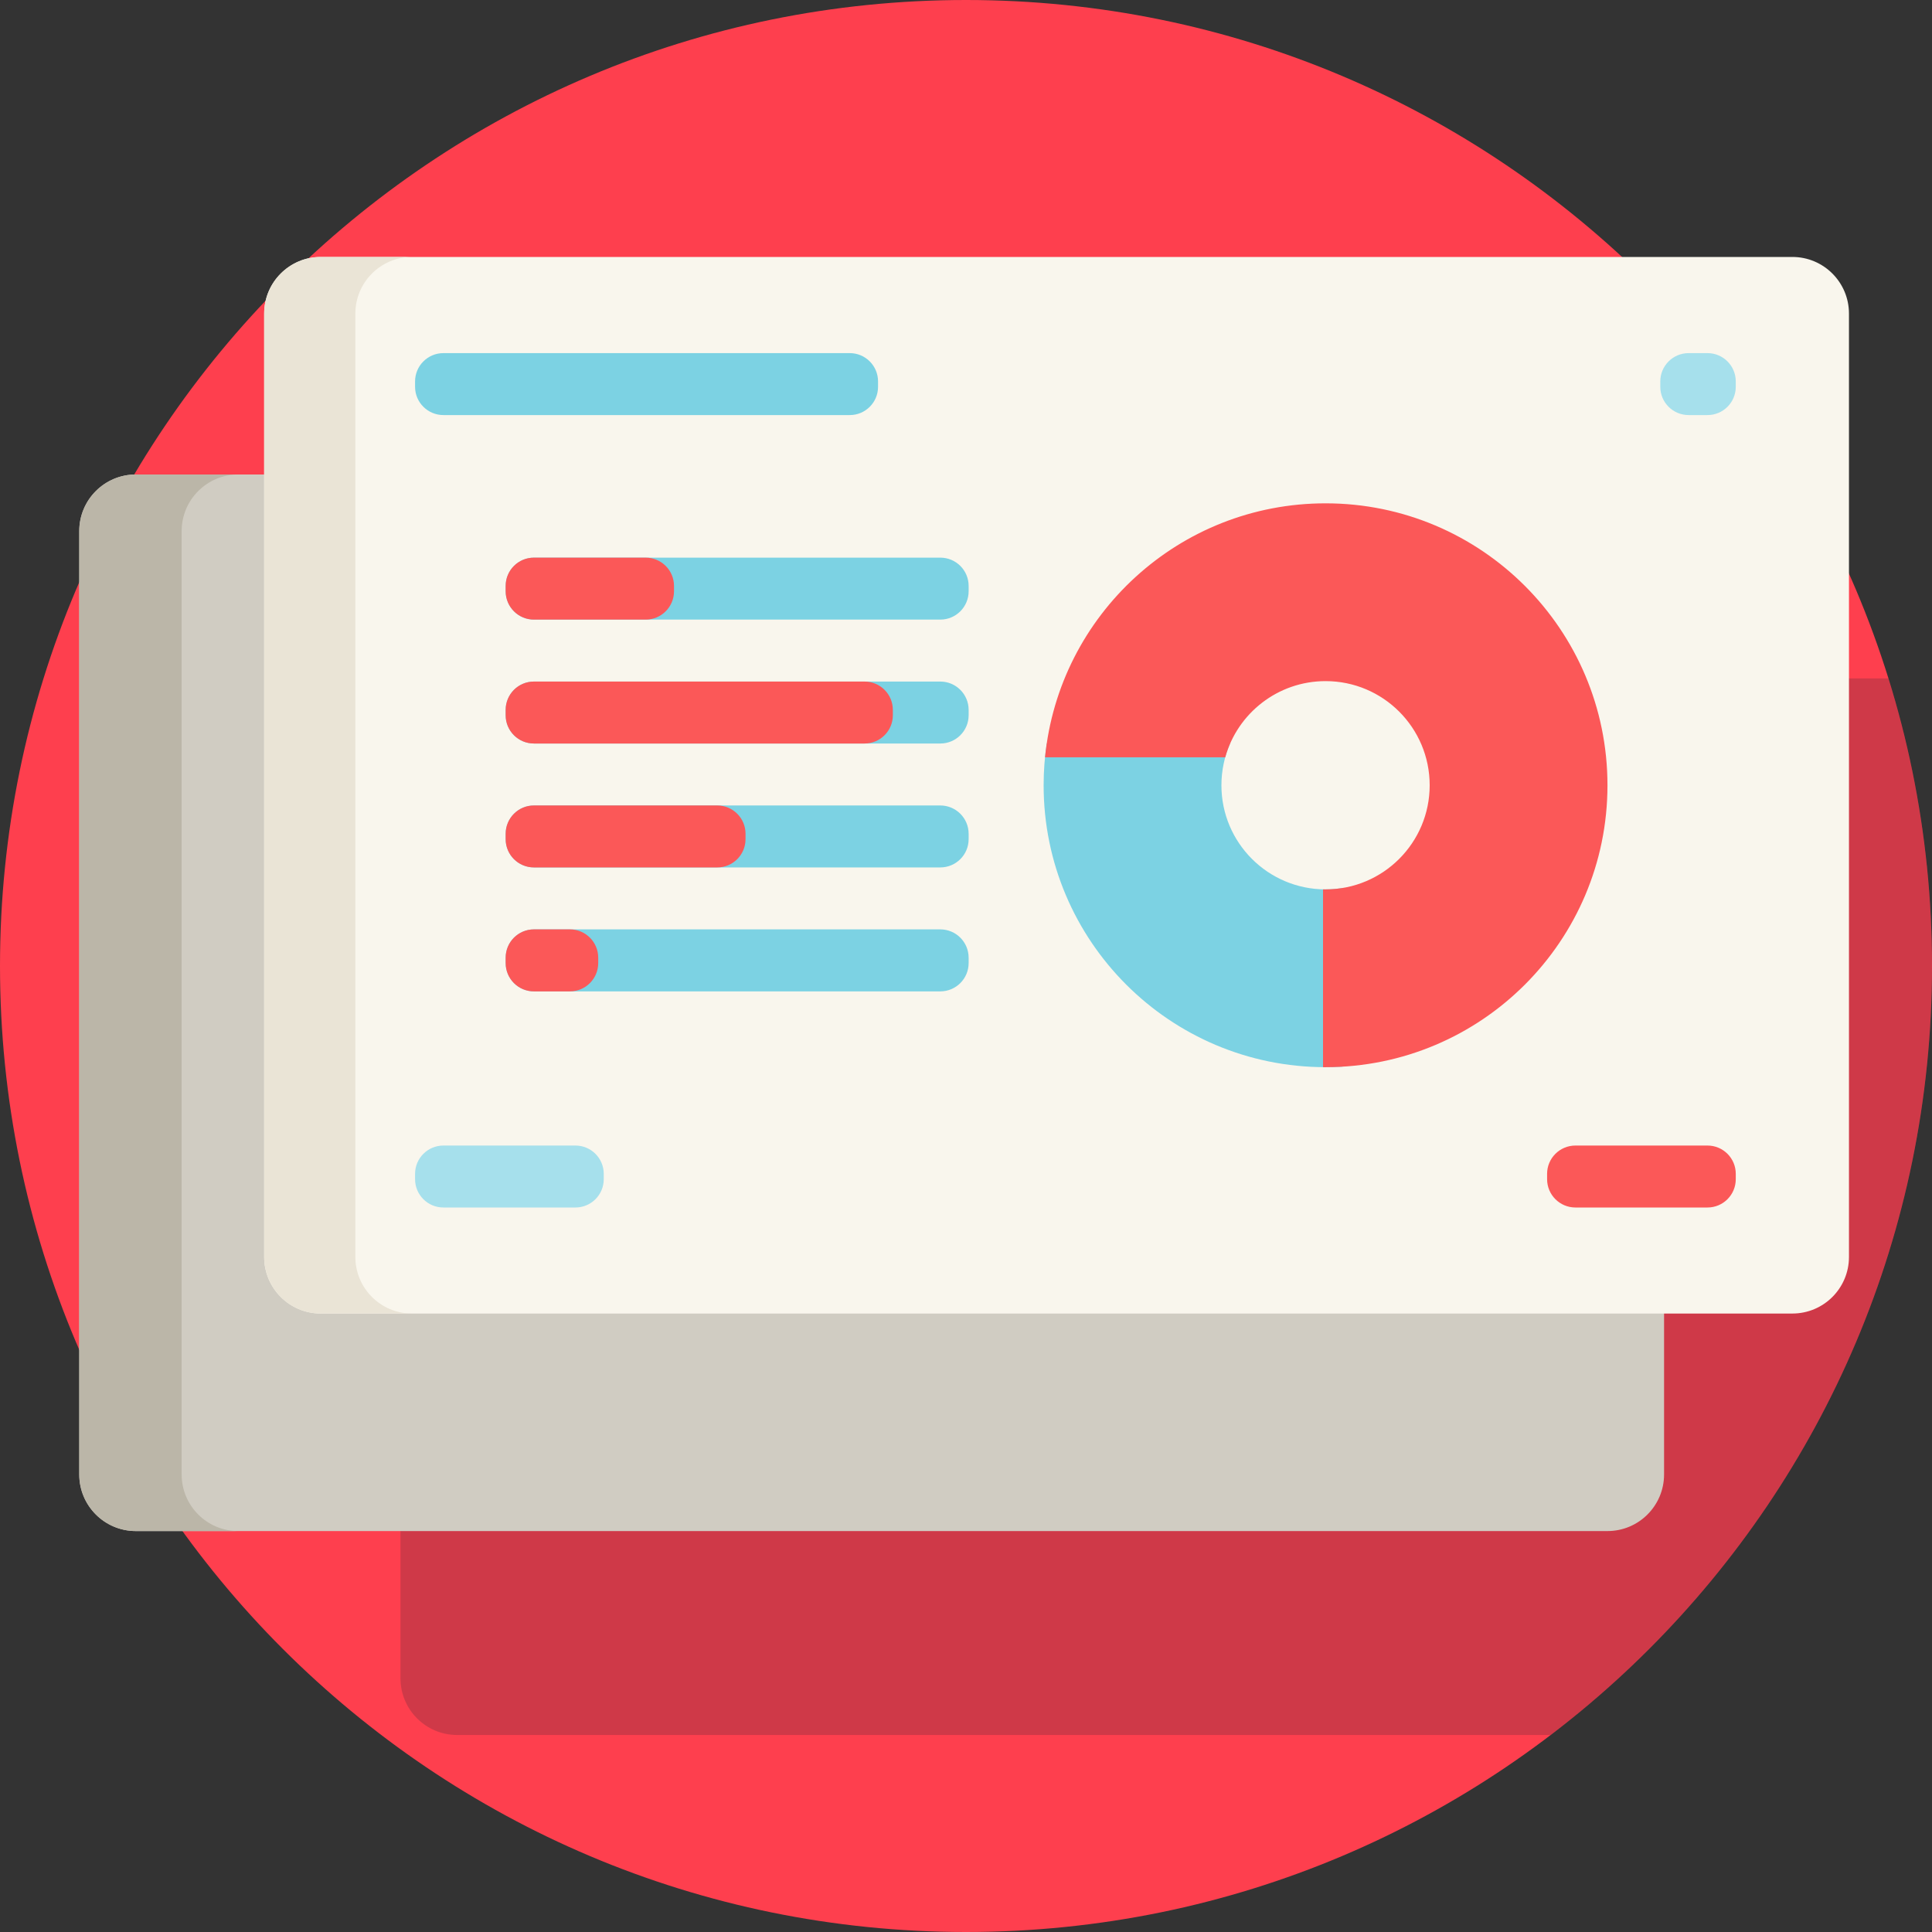
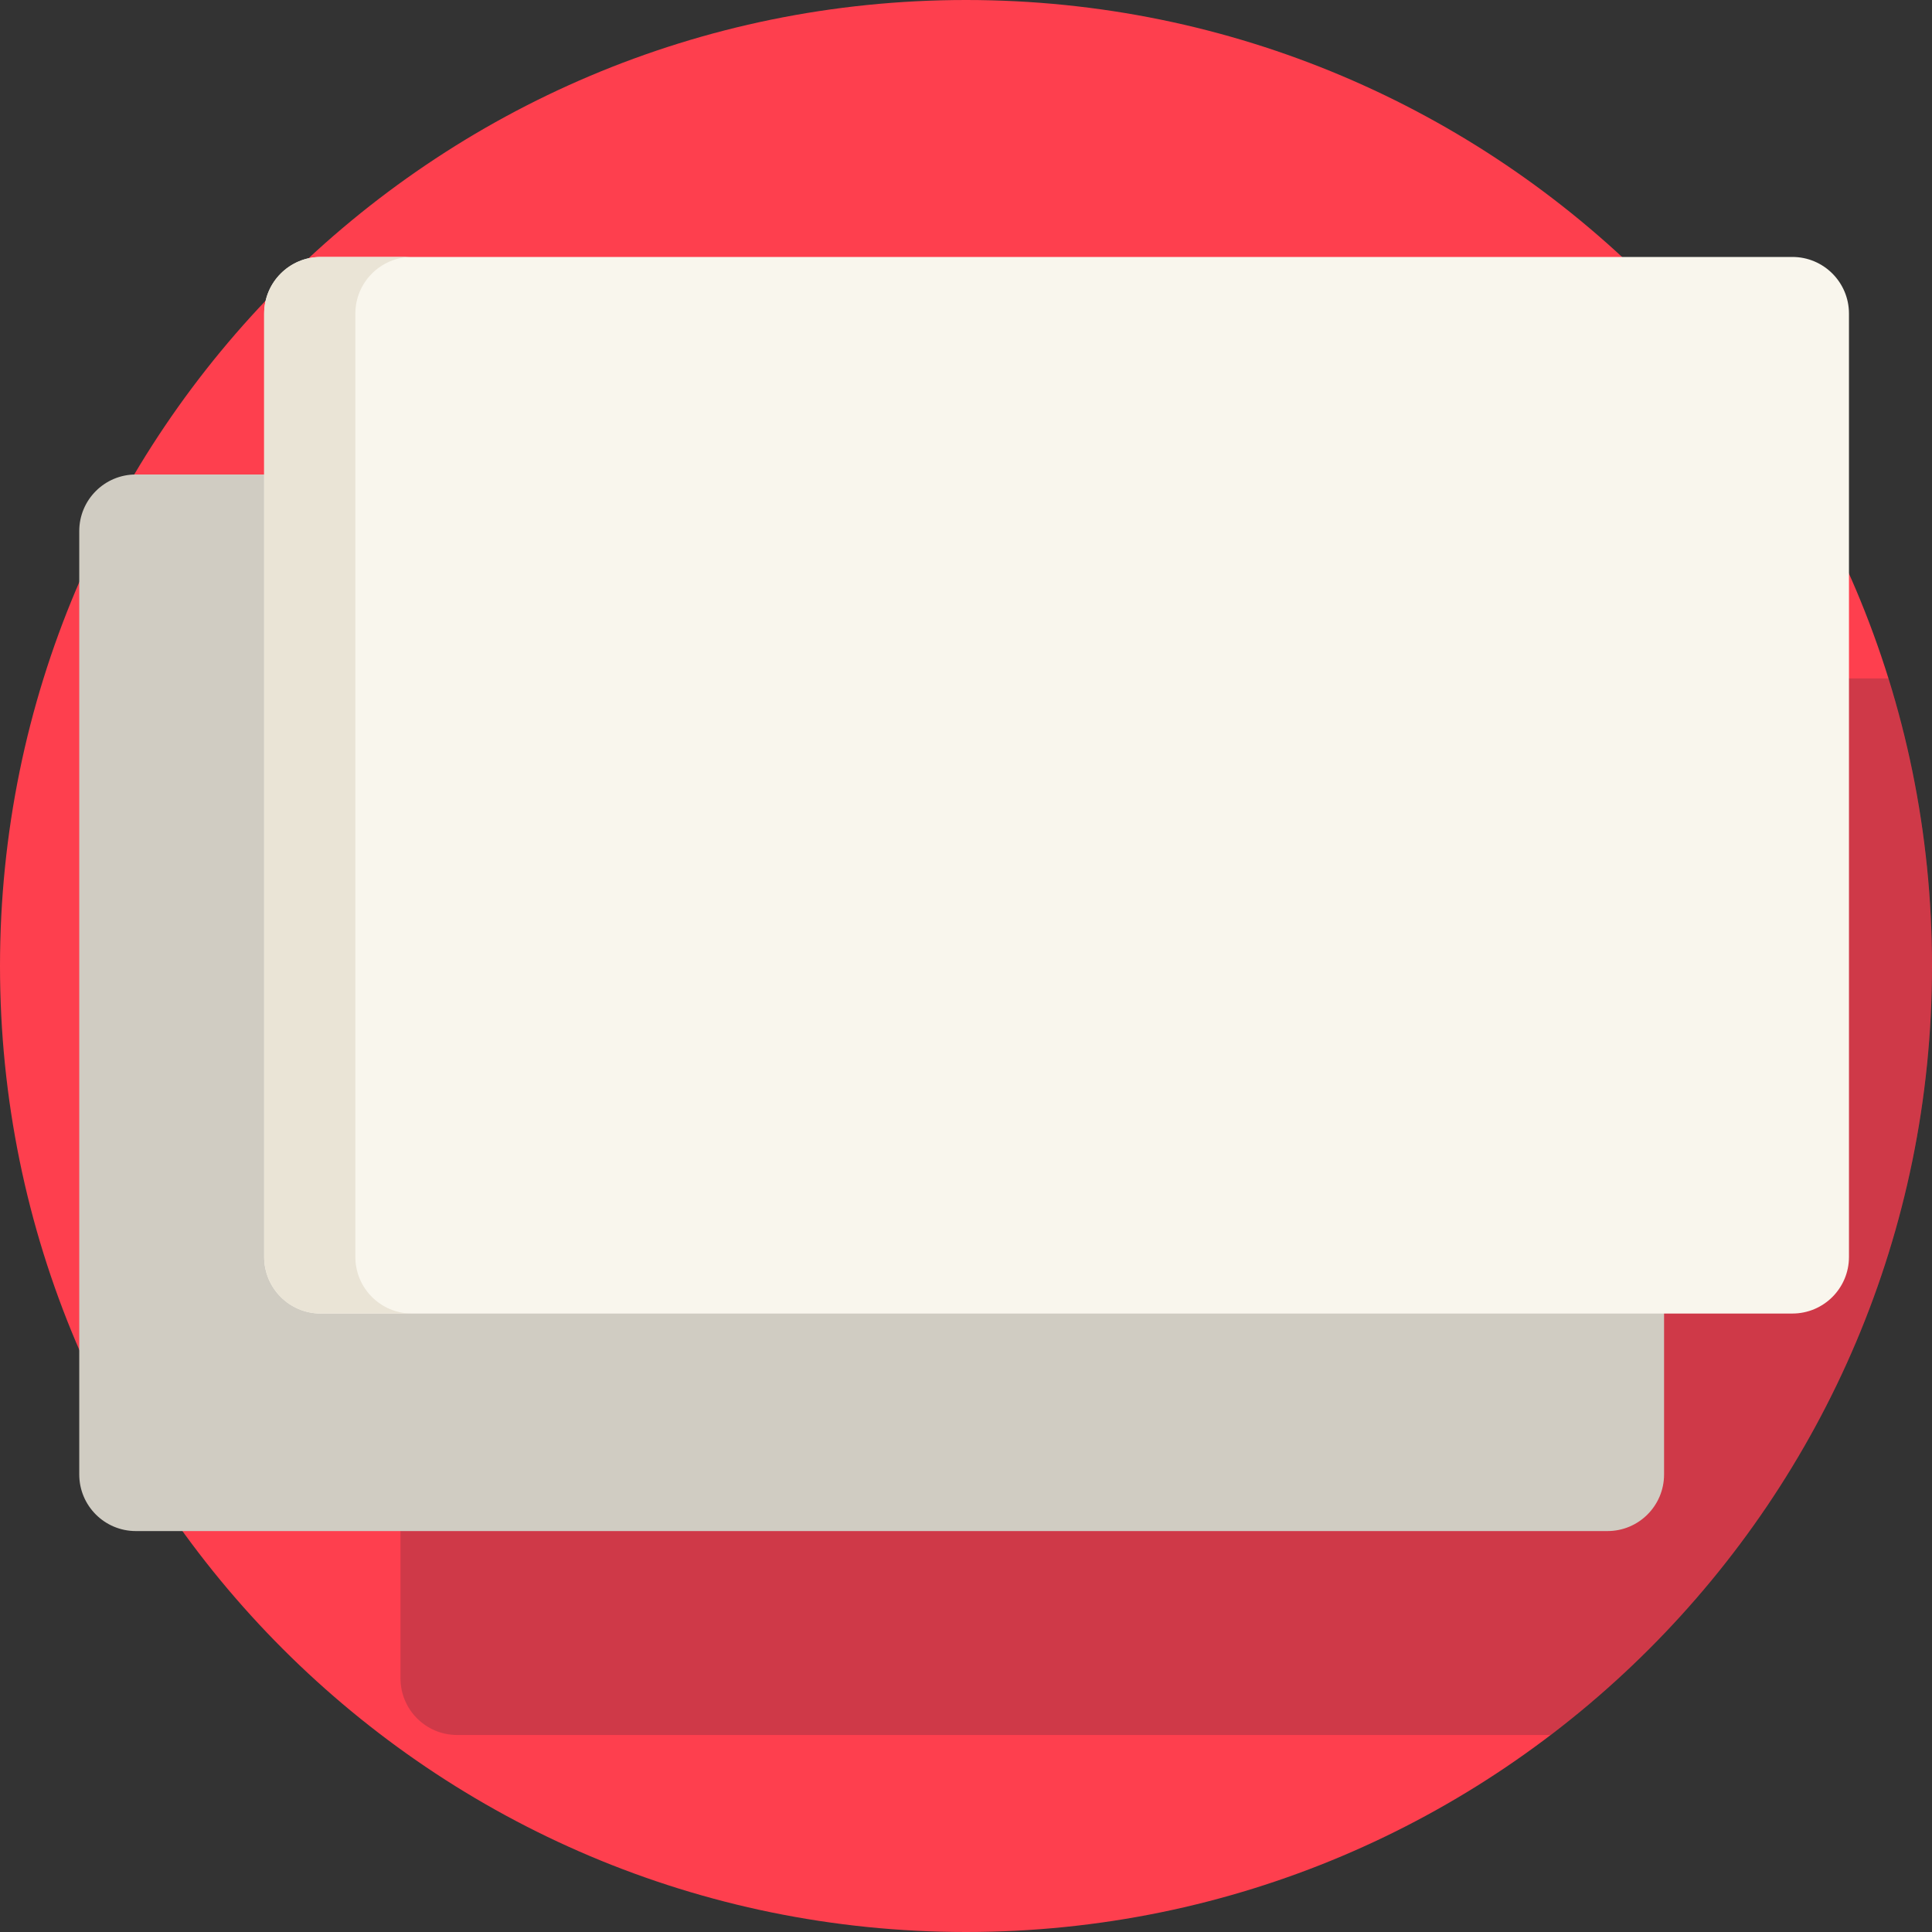
<svg xmlns="http://www.w3.org/2000/svg" width="44" height="44" viewBox="0 0 44 44" fill="none">
  <rect x="0" y="0" width="44" height="44" fill="#333333" stroke="none" />
  <path d="M44 22C44 34.15 34.15 44 22 44C9.85 44 0 34.15 0 22C0 9.85 9.85 0 22 0C34.15 0 44 9.85 44 22Z" fill="#FE3F4E" />
  <path opacity="0.2" d="M43.999 22C43.999 29.145 40.593 35.494 35.316 39.513H10.41C9.698 39.513 9.121 38.936 9.121 38.224V16.739C9.121 16.028 9.698 15.45 10.41 15.45H43.008C43.652 17.519 43.999 19.719 43.999 22Z" fill="#142732" />
  <path d="M36.609 34.869H3.094C2.382 34.869 1.805 34.292 1.805 33.58V12.095C1.805 11.383 2.382 10.806 3.094 10.806H36.609C37.321 10.806 37.898 11.383 37.898 12.095V33.58C37.898 34.292 37.321 34.869 36.609 34.869Z" fill="#D0CCC2" />
-   <path d="M5.426 34.869H3.094C2.382 34.869 1.805 34.292 1.805 33.58V12.095C1.805 11.383 2.382 10.806 3.094 10.806H5.426C4.714 10.806 4.137 11.383 4.137 12.095V33.58C4.137 34.292 4.714 34.869 5.426 34.869Z" fill="#BBB6A8" />
  <path d="M40.82 29.915H7.305C6.593 29.915 6.016 29.338 6.016 28.626V7.142C6.016 6.43 6.593 5.852 7.305 5.852H40.82C41.532 5.852 42.109 6.43 42.109 7.142V28.626C42.109 29.338 41.532 29.915 40.82 29.915Z" fill="#F9F6ED" />
  <path d="M9.382 29.915H7.305C6.593 29.915 6.016 29.338 6.016 28.626V7.142C6.016 6.43 6.593 5.852 7.305 5.852H9.382C8.67 5.852 8.093 6.43 8.093 7.142V28.626C8.093 29.338 8.67 29.915 9.382 29.915Z" fill="#EAE4D6" />
-   <path d="M9.453 26.855V26.733C9.453 26.378 9.742 26.089 10.098 26.089H13.105C13.461 26.089 13.75 26.378 13.75 26.733V26.855C13.75 27.212 13.461 27.5 13.105 27.5H10.098C9.742 27.5 9.453 27.212 9.453 26.855ZM38.457 9.453H38.887C39.243 9.453 39.531 9.165 39.531 8.809V8.687C39.531 8.331 39.243 8.042 38.887 8.042H38.457C38.101 8.042 37.812 8.331 37.812 8.687V8.809C37.812 9.165 38.101 9.453 38.457 9.453Z" fill="#A6E0EC" />
-   <path d="M11.516 13.466V13.344C11.516 12.988 11.804 12.7 12.16 12.7H21.415C21.771 12.7 22.06 12.988 22.06 13.344V13.466C22.06 13.822 21.771 14.111 21.415 14.111H12.16C11.804 14.111 11.516 13.822 11.516 13.466ZM12.16 16.933H21.415C21.771 16.933 22.06 16.645 22.06 16.289V16.167C22.06 15.811 21.771 15.522 21.415 15.522H12.16C11.804 15.522 11.516 15.811 11.516 16.167V16.289C11.516 16.645 11.804 16.933 12.16 16.933ZM12.16 19.755H21.415C21.771 19.755 22.06 19.467 22.06 19.111V18.989C22.06 18.633 21.771 18.344 21.415 18.344H12.16C11.804 18.344 11.516 18.633 11.516 18.989V19.111C11.516 19.467 11.804 19.755 12.16 19.755ZM12.16 22.578H21.415C21.771 22.578 22.06 22.289 22.06 21.933V21.811C22.06 21.455 21.771 21.166 21.415 21.166H12.16C11.804 21.166 11.516 21.455 11.516 21.811V21.933C11.516 22.289 11.804 22.578 12.16 22.578ZM10.098 9.453H19.353C19.709 9.453 19.997 9.165 19.997 8.809V8.687C19.997 8.331 19.709 8.042 19.353 8.042H10.098C9.742 8.042 9.453 8.331 9.453 8.687V8.809C9.453 9.165 9.742 9.453 10.098 9.453ZM30.577 20.224C30.451 20.244 30.321 20.255 30.189 20.255C28.879 20.255 27.817 19.194 27.817 17.884C27.817 17.546 27.888 17.224 28.015 16.933H23.838C23.792 17.243 23.768 17.561 23.768 17.884C23.768 21.43 26.643 24.304 30.189 24.304C30.319 24.304 30.449 24.3 30.577 24.293V20.224Z" fill="#7CD2E3" />
-   <path d="M35.234 26.855V26.733C35.234 26.378 35.523 26.089 35.879 26.089H38.887C39.243 26.089 39.531 26.378 39.531 26.733V26.855C39.531 27.211 39.243 27.5 38.887 27.5H35.879C35.523 27.5 35.234 27.211 35.234 26.855ZM12.16 14.111H14.705C15.061 14.111 15.35 13.822 15.35 13.466V13.344C15.35 12.988 15.061 12.7 14.705 12.7H12.16C11.804 12.7 11.516 12.988 11.516 13.344V13.466C11.516 13.822 11.804 14.111 12.16 14.111ZM20.334 16.167V16.289C20.334 16.645 20.046 16.933 19.69 16.933H12.16C11.804 16.933 11.516 16.645 11.516 16.289V16.167C11.516 15.811 11.804 15.522 12.16 15.522H19.69C20.046 15.522 20.334 15.811 20.334 16.167ZM16.979 18.989V19.111C16.979 19.467 16.691 19.755 16.335 19.755H12.16C11.804 19.755 11.516 19.467 11.516 19.111V18.989C11.516 18.633 11.804 18.344 12.16 18.344H16.335C16.691 18.344 16.979 18.633 16.979 18.989ZM13.624 21.811V21.933C13.624 22.289 13.336 22.578 12.98 22.578H12.16C11.804 22.578 11.516 22.289 11.516 21.933V21.811C11.516 21.455 11.804 21.166 12.16 21.166H12.98C13.336 21.166 13.624 21.455 13.624 21.811ZM36.609 17.884C36.609 21.43 33.735 24.304 30.189 24.304C30.17 24.304 30.15 24.304 30.131 24.304V20.255C30.15 20.255 30.17 20.255 30.189 20.255C31.499 20.255 32.56 19.194 32.56 17.884C32.56 16.574 31.499 15.512 30.189 15.512C29.1 15.512 28.182 16.247 27.904 17.247H23.8C24.119 14 26.858 11.463 30.189 11.463C33.735 11.463 36.609 14.338 36.609 17.884Z" fill="#FB5858" />
</svg>